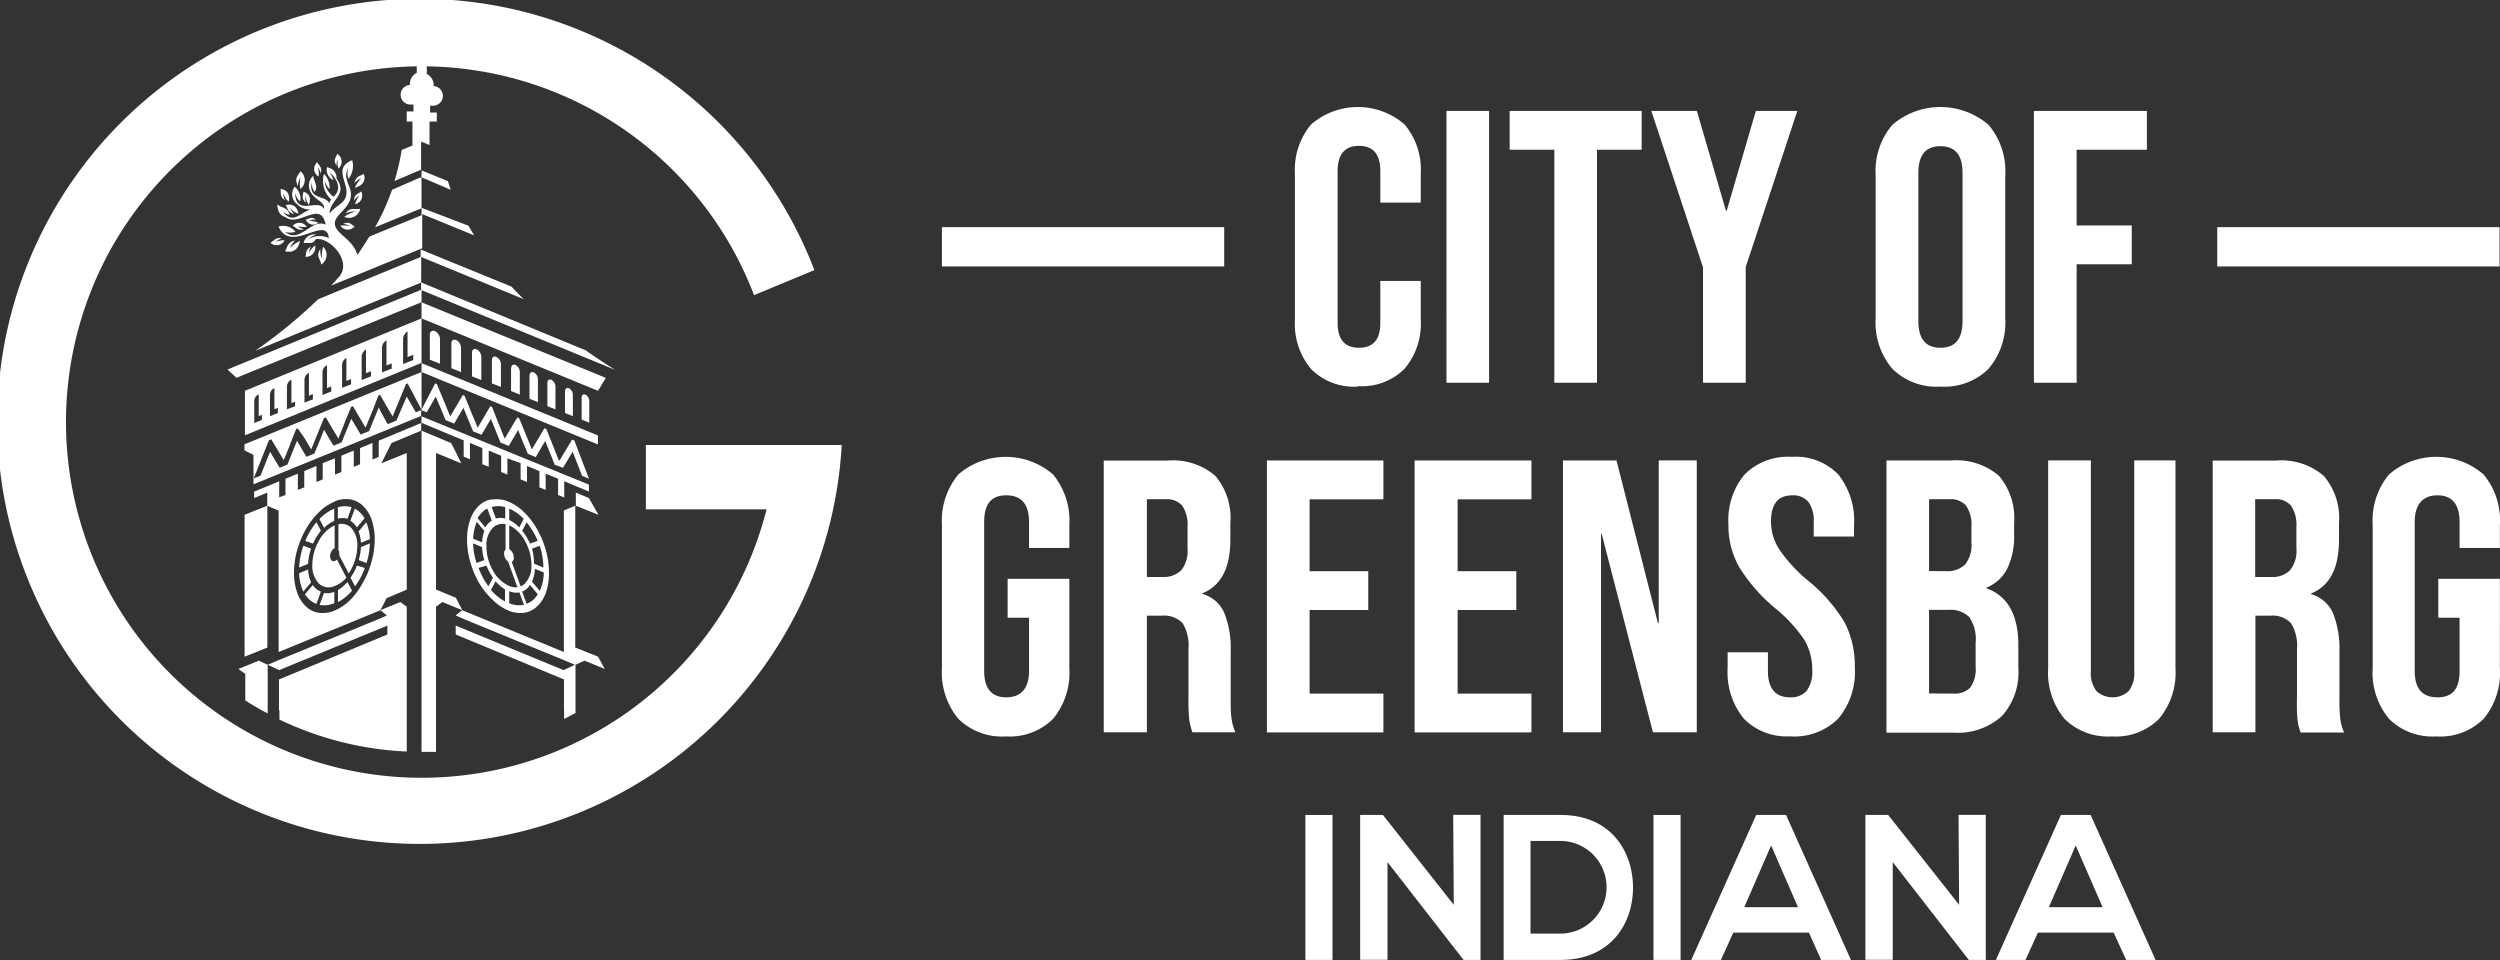
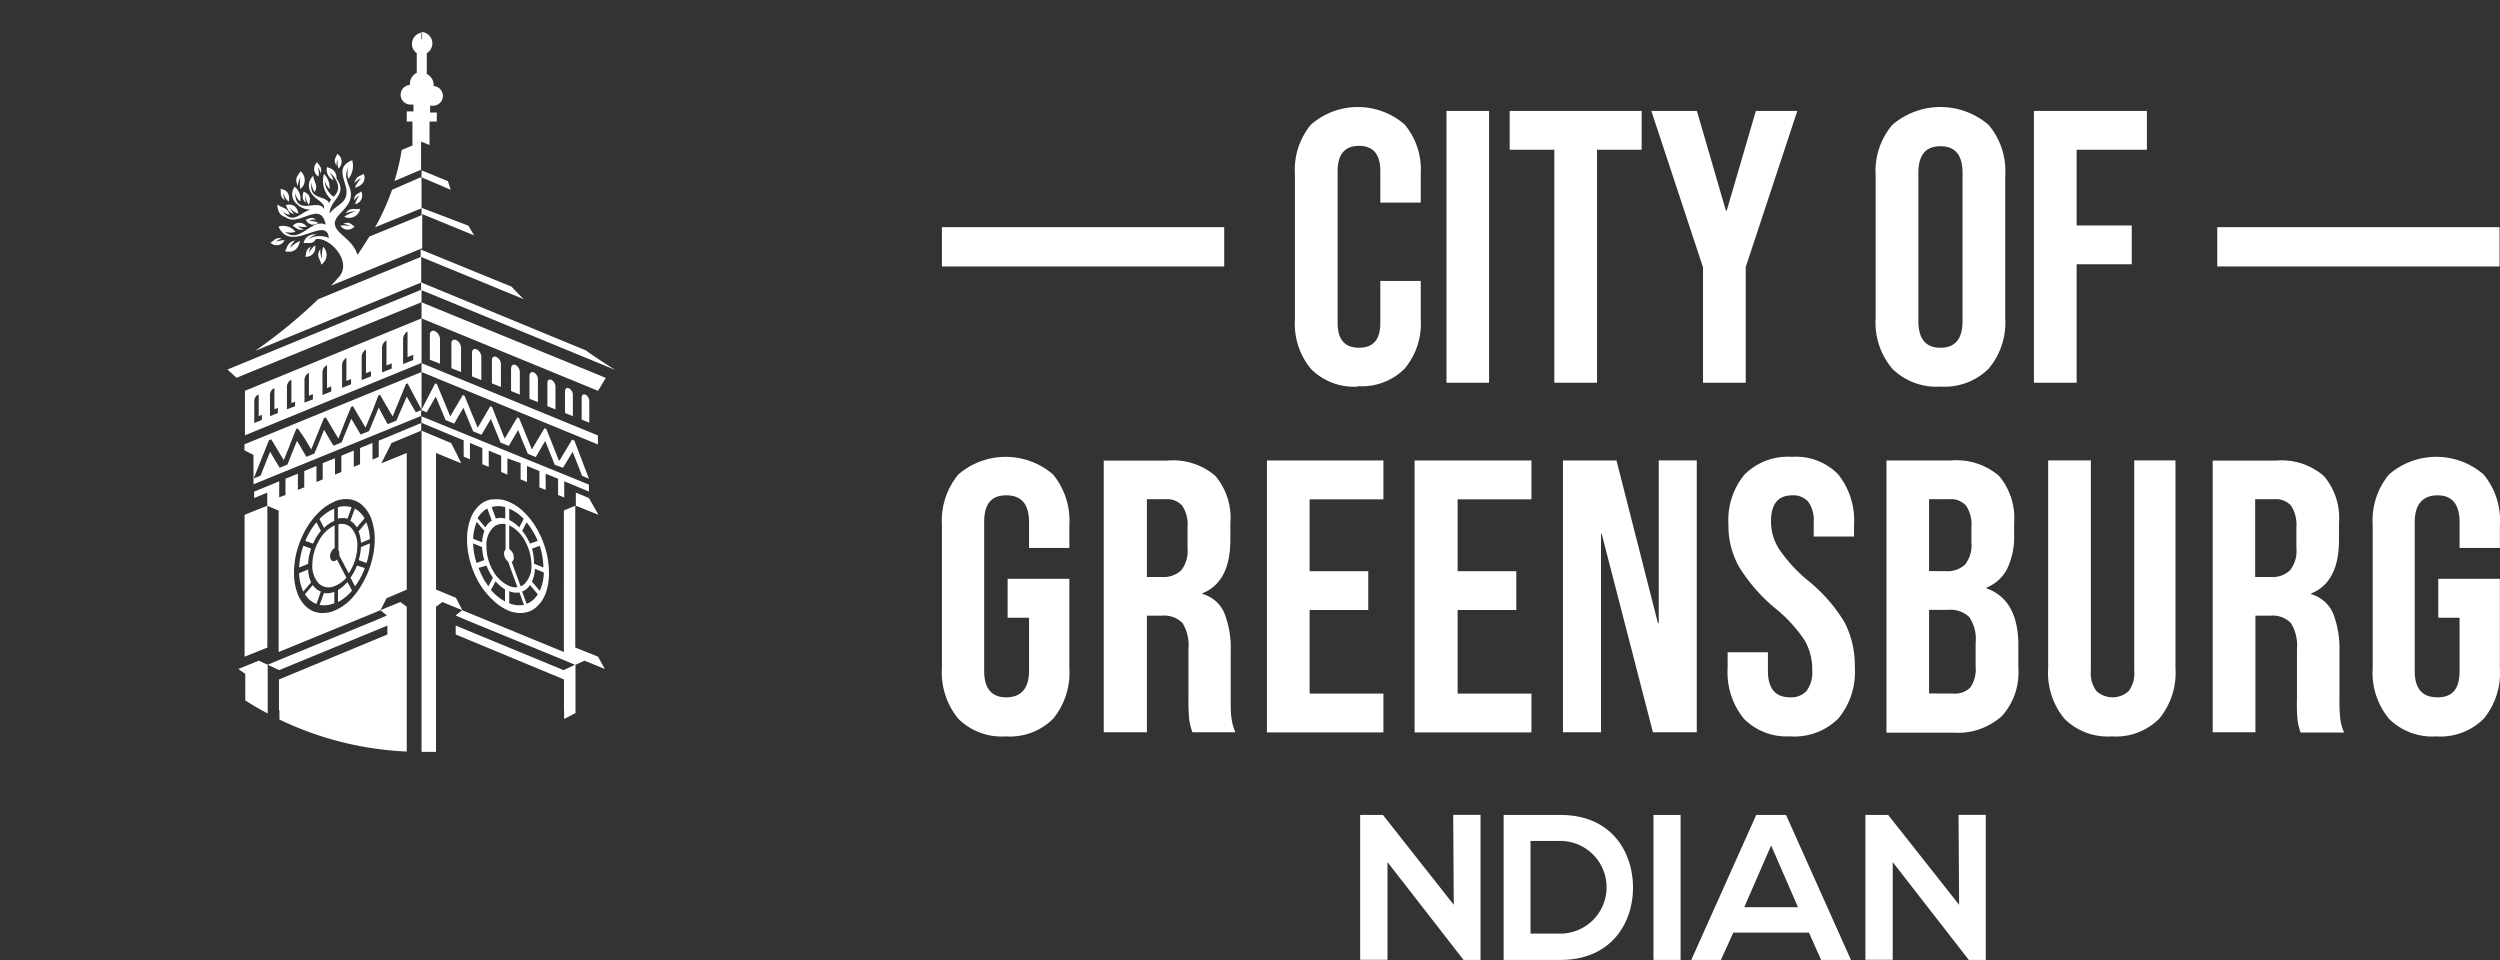
<svg xmlns="http://www.w3.org/2000/svg" id="Layer_1" data-name="Layer 1" viewBox="0 0 219.55 84.31">
  <rect x="0" y="0" width="219.55" height="84.31" fill="#333333" stroke="none" />
  <defs>
    <style>.cls-1,.cls-2{fill:#fff;}.cls-2{fill-rule:evenodd;}</style>
  </defs>
  <path class="cls-1" d="M119.54,34.28a5.31,5.31,0,0,1-4.11-1.53A6.17,6.17,0,0,1,114,28.42V15.59a6.19,6.19,0,0,1,1.42-4.33,6.27,6.27,0,0,1,8.21,0,6.14,6.14,0,0,1,1.42,4.33v2.53h-3.55V15.36c0-1.48-.62-2.22-1.87-2.22s-1.88.74-1.88,2.22V28.69c0,1.46.63,2.18,1.88,2.18s1.87-.72,1.87-2.18V25h3.55v3.38a6.12,6.12,0,0,1-1.42,4.33,5.3,5.3,0,0,1-4.1,1.53Zm7.77-24.21h3.74V33.94h-3.74V10.07Zm9.47,3.41h-3.92V10.07h11.59v3.41h-3.92V33.94h-3.75V13.48Zm13.05,10.3L145.3,10.07h4l2.55,8.76h.07l2.56-8.76h3.64l-4.53,13.71V33.94h-3.75V23.78Zm20.86,10.5a5.5,5.5,0,0,1-4.23-1.57A6.26,6.26,0,0,1,165,28.28V15.73a6.26,6.26,0,0,1,1.46-4.43,6.48,6.48,0,0,1,8.46,0,6.26,6.26,0,0,1,1.46,4.43V28.28a6.26,6.26,0,0,1-1.46,4.43,5.5,5.5,0,0,1-4.23,1.57Zm0-3.41c1.3,0,1.94-.78,1.94-2.35v-13c0-1.57-.64-2.35-1.94-2.35s-1.94.78-1.94,2.35v13c0,1.57.65,2.35,1.94,2.35Zm8.21-20.8h9.92v3.41h-6.17v6.65h4.84v3.41h-4.84v10.4H178.9V10.07Z" transform="translate(-0.28 -0.33)" />
  <path class="cls-1" d="M88.6,65a5.4,5.4,0,0,1-4.16-1.55A6.37,6.37,0,0,1,83,59V46.42A6.36,6.36,0,0,1,84.44,42a6.36,6.36,0,0,1,8.32,0,6.36,6.36,0,0,1,1.43,4.45v2H90.65V46.19c0-1.57-.65-2.36-2-2.36s-1.94.79-1.94,2.36V59.25c0,1.54.65,2.32,1.94,2.32s2-.78,2-2.32V54.58H88.77V51.16h5.42V59a6.37,6.37,0,0,1-1.43,4.46A5.4,5.4,0,0,1,88.6,65Zm8.61-24.22h5.55A5.73,5.73,0,0,1,107,42.11a5.68,5.68,0,0,1,1.33,4.14v1.47q0,3.72-2.45,4.71v.06a2.93,2.93,0,0,1,1.92,1.68,8.3,8.3,0,0,1,.56,3.37v4.2c0,.68,0,1.23.07,1.65a4.39,4.39,0,0,0,.34,1.25H105a5.56,5.56,0,0,1-.28-1.1,17.65,17.65,0,0,1-.07-1.84V57.34a3.75,3.75,0,0,0-.52-2.29,2.26,2.26,0,0,0-1.83-.65H101V64.64H97.21V40.76ZM102.32,51a2.25,2.25,0,0,0,1.69-.58,2.74,2.74,0,0,0,.56-1.94V46.63a3,3,0,0,0-.46-1.88,1.76,1.76,0,0,0-1.45-.58H101V51Zm9.22-10.23h10.23v3.41h-6.48v6.31h5.15v3.41h-5.15v7.34h6.48v3.41H111.54V40.76Zm13,0h10.23v3.41h-6.48v6.31h5.15v3.41h-5.15v7.34h6.48v3.41H124.51V40.76Zm13,0h4.7l3.64,14.29h.07V40.76h3.34V64.64h-3.85l-4.5-17.43h-.06V64.64h-3.34V40.76Zm20,24.22a5.27,5.27,0,0,1-4.12-1.55A6.46,6.46,0,0,1,152,59V57.61h3.54v1.64c0,1.54.65,2.32,1.95,2.32a1.83,1.83,0,0,0,1.45-.57,2.77,2.77,0,0,0,.49-1.82,5.09,5.09,0,0,0-.68-2.64,12.75,12.75,0,0,0-2.52-2.75,14.92,14.92,0,0,1-3.24-3.7,7.48,7.48,0,0,1-.92-3.73A6.27,6.27,0,0,1,153.49,42a5.39,5.39,0,0,1,4.16-1.55A5.18,5.18,0,0,1,161.72,42a6.5,6.5,0,0,1,1.38,4.45v1h-3.54V46.19a2.77,2.77,0,0,0-.48-1.8,1.76,1.76,0,0,0-1.4-.56c-1.25,0-1.87.76-1.87,2.29a4.48,4.48,0,0,0,.7,2.42A13.34,13.34,0,0,0,159,51.27,14,14,0,0,1,162.28,55a8.32,8.32,0,0,1,.89,3.93,6.39,6.39,0,0,1-1.45,4.5A5.48,5.48,0,0,1,157.51,65Zm8.41-24.22h5.65a5.74,5.74,0,0,1,4.23,1.35,5.72,5.72,0,0,1,1.33,4.14v1a6.51,6.51,0,0,1-.6,3,3.5,3.5,0,0,1-1.82,1.67V52q2.79,1,2.79,5v2a5.7,5.7,0,0,1-1.45,4.22,5.76,5.76,0,0,1-4.24,1.45h-5.89V40.76Zm5.21,9.72a2.25,2.25,0,0,0,1.69-.58,2.74,2.74,0,0,0,.56-1.94V46.63a3,3,0,0,0-.46-1.88,1.76,1.76,0,0,0-1.45-.58h-1.81v6.31Zm.68,10.75a1.9,1.9,0,0,0,1.47-.53,2.79,2.79,0,0,0,.47-1.83V56.79a3.44,3.44,0,0,0-.56-2.27,2.37,2.37,0,0,0-1.86-.63h-1.67v7.34ZM185.74,65a5.39,5.39,0,0,1-4.16-1.55A6.33,6.33,0,0,1,180.15,59V40.76h3.75V59.25a2.58,2.58,0,0,0,.49,1.77,2.1,2.1,0,0,0,2.83,0,2.58,2.58,0,0,0,.49-1.77V40.76h3.62V59a6.33,6.33,0,0,1-1.44,4.46A5.38,5.38,0,0,1,185.74,65Zm8.84-24.22h5.56a5.7,5.7,0,0,1,4.22,1.35,5.68,5.68,0,0,1,1.33,4.14v1.47c0,2.48-.81,4.05-2.45,4.71v.06a3,3,0,0,1,1.93,1.68,8.47,8.47,0,0,1,.56,3.37v4.2a14.72,14.72,0,0,0,.07,1.65,4.09,4.09,0,0,0,.34,1.25h-3.82a4.89,4.89,0,0,1-.27-1.1A15.17,15.17,0,0,1,202,61.7V57.34a3.74,3.74,0,0,0-.53-2.29,2.23,2.23,0,0,0-1.82-.65h-1.3V64.64h-3.75V40.76ZM199.7,51a2.21,2.21,0,0,0,1.68-.58,2.69,2.69,0,0,0,.57-1.94V46.63a3.09,3.09,0,0,0-.46-1.88,1.76,1.76,0,0,0-1.45-.58h-1.71V51Zm14.53,14a5.38,5.38,0,0,1-4.15-1.55A6.33,6.33,0,0,1,208.65,59V46.42A6.32,6.32,0,0,1,210.08,42a6.34,6.34,0,0,1,8.31,0,6.32,6.32,0,0,1,1.43,4.45v2h-3.54V46.19c0-1.57-.65-2.36-1.94-2.36s-2,.79-2,2.36V59.25c0,1.54.65,2.32,2,2.32s1.94-.78,1.94-2.32V54.58h-1.87V51.16h5.41V59a6.33,6.33,0,0,1-1.43,4.46A5.39,5.39,0,0,1,214.23,65Z" transform="translate(-0.28 -0.33)" />
  <path class="cls-2" d="M83,23.73h24.79V20.28H83v3.45Zm112,0h24.79V20.28H195v3.45Z" transform="translate(-0.28 -0.33)" />
  <path class="cls-2" d="M38.57,52.11v-12l1.73.71.49.2-.42-.86-.47-.92-2.6-1.09V66.36c.42,0,.85,0,1.27,0V53.61l.56-.41,1.17.48.58.24-.56-1.09h0l-1.73-.72ZM28.66,22a1,1,0,0,1-.18,1.57c0-.44-.51-.72-.07-1.36a2.14,2.14,0,0,0,.15.89,2.91,2.91,0,0,1,.1-1.1Zm3,.68c-.38-1.12-1.18-1.45-1.73-2.13-1.12-1.42,2-1.8.95-4-.26-.73-.27-1,0-1.51a1.54,1.54,0,0,0,0,1,1.83,1.83,0,0,0,.33-1.64c-1.14.46-.9,1.17-.63,2.07.55,1.75-.77,1.73-1.35,2.62,0-1.25,1.65-1.62.6-3.08a.88.88,0,0,0-.66-.94L29,15a1,1,0,0,0,.56,1.15,2.41,2.41,0,0,0-.35-.72c.65.62,1.15,1.44.37,2.18a1.88,1.88,0,0,1-.79-1.38,2,2,0,0,0,.43.71,1.7,1.7,0,0,0-.49-1.34,2.23,2.23,0,0,0,.63,2.25c-.07.15-.16.2-.18.32-.33-.75-1.82-.22-1.53-1.85a1.54,1.54,0,0,0,.25.87c.38-.5-.08-.94-.11-1.42a1.12,1.12,0,0,0-.37,1c.15,1.08,1.5,1.22,1.3,1.91-.49-1-2.45.74-2.53-1.43a1.33,1.33,0,0,0,.45.77,1.31,1.31,0,0,0-.48-1.29,1.09,1.09,0,0,0,.2,1.52,1.6,1.6,0,0,0,1.22.48c-1,.27-1.53,1.37-2.48.17a1.26,1.26,0,0,0,.62.3c-.18-.73-.79-.58-1.08-.94,0,.66.25,1,.7,1.13,1.16.95,3.12-1.56,3.54.67-1.24-.59-2.28,1.73-3.56.63a1.51,1.51,0,0,0,.91,0,1.37,1.37,0,0,0-1.49-.46c1.09,2.44,4.19-1.08,4.42,1a2,2,0,0,0-1.77.08,1.39,1.39,0,0,1,.68-.37.94.94,0,0,0-1.13.74c.4-.08.81.17,1.06-.34,1.18-.25,3.21,1.89,2.09,3.26l-.73.81,8-3.28v-3l4.56,1.87-.5-.85L37.3,18.58v.65h0l-4.59,1.88c-.32.53-.67,1.05-1,1.56Zm.58-7.07c.18.61-.1,1-.79,1.21A2.2,2.2,0,0,1,32,16a1.23,1.23,0,0,0-.59.42c.12-.66.5-.6.83-.83ZM32,17.14a.77.77,0,0,1-.54,1.12,2,2,0,0,1,.38-.74,1.1,1.1,0,0,0-.46.42c0-.58.37-.57.62-.8Zm-.08,1.51a1,1,0,0,1-1.41.72,2.84,2.84,0,0,1,1-.47,1.87,1.87,0,0,0-.88.17c.45-.64.89-.26,1.3-.42ZM28.15,15a1.11,1.11,0,0,1,.29.57c.17-.57-.15-.68-.3-1a.78.78,0,0,0,.11,1.26,1.26,1.26,0,0,0-.1-.84Zm1.8-.74a1.19,1.19,0,0,0-.11.64c-.34-.56-.05-.72.05-1.06A.79.79,0,0,1,30,15.13a1.87,1.87,0,0,1-.06-.86Zm-4.77,3a1.19,1.19,0,0,0,.12.66c-.5-.36-.31-.65-.38-1,.58.08.85.48.72,1.12a1.21,1.21,0,0,1-.46-.77Zm1.5-1.38a1.62,1.62,0,0,0-.24.79c-.36-.76.06-.91.22-1.31a1,1,0,0,1,0,1.57,2.38,2.38,0,0,1,0-1Zm-2.19,5.72a1.11,1.11,0,0,1,.54-.33c-.57-.13-.66.2-1,.38a.78.78,0,0,0,1.24-.22,2,2,0,0,0-.83.17Zm3-1.9a1,1,0,0,1,.56-.08c-.43-.31-.61-.07-.92,0a.7.7,0,0,0,1.1.27,1.71,1.71,0,0,0-.74-.16Zm-1.07.48a1.09,1.09,0,0,0,.56.27c-.55.18-.66-.13-1-.28a.77.77,0,0,1,1.24.08,1.94,1.94,0,0,1-.83-.07Zm-.66,1.93a1.5,1.5,0,0,1,.45-.66c-.73.16-.66.57-.9.94.68.18,1.16-.13,1.32-.9a2.43,2.43,0,0,0-.87.62Zm1.64.46A1.24,1.24,0,0,1,27.6,22c-.52.25-.39.55-.5.88a.81.81,0,0,0,.85-1,2.31,2.31,0,0,0-.57.7Zm-1.65-4a1.24,1.24,0,0,0,.38.55c-.61-.12-.55-.47-.76-.77.57-.17,1,.09,1.12.74a1.36,1.36,0,0,1-.74-.52Zm1.35-1.06a1.1,1.1,0,0,0,.08.65c-.51-.41-.26-.68-.26-1,.53.17.71.58.48,1.16a1.82,1.82,0,0,1-.3-.79Zm3.07,2.63a.77.77,0,0,0,1.25.07c-.32-.15-.45-.5-1-.21a1.15,1.15,0,0,1,.61.21,2,2,0,0,0-.83-.07ZM45,48.56V46.47a3.09,3.09,0,0,1,1.37,1.34,4.38,4.38,0,0,1,.58,2.12,2.21,2.21,0,0,1-.58,1.65,1.07,1.07,0,0,1-.37.24l-.78-2.14h0a.42.42,0,0,0,.18-.39.86.86,0,0,0-.39-.73Zm-.32-2.19v2.21a.46.46,0,0,0-.13.36.89.89,0,0,0,.35.71l.82,2.25a1.46,1.46,0,0,1-.75-.12,3.07,3.07,0,0,1-1.41-1.36A4.26,4.26,0,0,1,43,48.3a2.18,2.18,0,0,1,.58-1.64,1.21,1.21,0,0,1,1.12-.29Zm.12,2.15h0Zm0,0h0Zm.11,0h0Zm.26,1.16h0Zm4.65,13v.79l1-.52V58.71l.79-.36,1.78.73L52.8,58l-2-.8V44.74l-1,.42V57.59l-8.93-3.67-.58.46,1,.43,8.48,3.48,1,.42-1,.47L40.3,55.27v.78L49.81,60v2.73Zm-25,0v.84A28.68,28.68,0,0,0,36,66.33V53.61l-.56-.41-1.18.48-.57.24.57.46-1,.43-8.48,3.48-1,.42L23,58.35l-1.79.73.61.43h0v2.33c.45.29.91.57,1.38.83l.59.32V58.71l1,.47,9.51-3.91v.78L24.78,60v2.73Zm9.5-9.85h0L36,52.11v-12l-1.74.71-.49.2.43-.86.46-.92,2.61-1.09v-.7L40,38.59,41,39v1.43l.55.23V39.23l1.09.45V41.1l.56.23V39.9l1.09.45v1.43l.55.23V40.58L46,41v1.43l.56.23V41.25l1.09.45v1.43l.55.22V41.93l1.09.44V43.8l.54.22V42.6l.61.25.42.17L52,43.5v-.61l-14.71-6v.58h0l-2.75,1.15-1,.41v1.43l-.55.23V39.23l-1.09.45V41.1l-.55.23V39.9l-1.09.45v1.43l-.56.23V40.58L28.62,41v1.43l-.55.23V41.25L27,41.7v1.43l-.56.22V41.93l-1.09.44V43.8L24.8,44l0,0V42.6l-.61.25-.41.17-1.18.48v.57l1.15-.48h0v1.16l1,.42V57.59l8.94-3.67.56-1.09Zm15.1-12.06,1.1-1.83h0l.2.08h0L52,42.37l-.6-.25L50.57,40l-.85,1.41L49,41.15l-.84-2.09c-.16.27-.32.53-.47.8l-.36.61-.7-.29c-.12-.3-.24-.6-.37-.89l-.48-1.2c-.15.27-.31.54-.47.81l-.35.59-.72-.29-.36-.88-.49-1.2-.48.81-.34.58-.74-.3-.36-.86c-.16-.4-.33-.8-.49-1.21l-.48.81-.33.58-.76-.31-.86-2.06-.8,1.38-.49-.2v.52l-14.72,6v-.52h0V40.28l-.79-.4v-.53L37.3,33v-.78l15.49,6.35v.79L37.3,33v.52h0V36.3L38.5,34l.15.06,1.17,2.84.59-1c.17-.29.35-.59.51-.88h0l.15.06.54,1.32.62,1.49.59-1c.17-.29.35-.59.51-.88l.16.06v0L44,37.36l.6,1.49.6-1c.16-.29.34-.57.51-.86l.16.06h0l.52,1.27.6,1.48c.19-.33.39-.66.59-1l.51-.86.17.07.51,1.27.58,1.47Zm1.94-5.49v1.9l.67.27V35.56a.66.66,0,0,0-.33-.57c-.18-.08-.34,0-.34.29Zm-1.46-.61V36.6l.69.28V35a.66.66,0,0,0-.34-.57c-.19-.08-.35,0-.35.29ZM48.35,34v2l.71.28v-2a.69.69,0,0,0-.35-.59c-.2-.08-.36,0-.36.29Zm-1.57-.65v2l.74.29v-2a.7.7,0,0,0-.37-.61c-.2-.08-.37.05-.37.3Zm-1.62-.68v1c0,.34,0,.68,0,1l.77.31V33a.72.72,0,0,0-.38-.62h0c-.21-.09-.38.05-.38.3ZM43.48,32c0,.34,0,.69,0,1v1l.79.31c0-.34,0-.69,0-1v-1a.72.72,0,0,0-.4-.63c-.21-.1-.39,0-.39.3Zm-1.75-.73v1.05c0,.36,0,.71,0,1.06l.82.33c0-.35,0-.7,0-1.05v-1a.76.76,0,0,0-.41-.65c-.22-.09-.41,0-.41.31Zm-1.81-.76c0,.36,0,.72,0,1.08v1.08l.85.33c0-.35,0-.71,0-1.07V30.86a.78.78,0,0,0-.42-.66c-.24-.1-.43,0-.43.31Zm-1,.67c0-.36,0-.73,0-1.09a.81.81,0,0,0-.44-.68.31.31,0,0,0-.45.31c0,.37,0,.73,0,1.1v1.1l.89.35V31.18ZM52.8,34.65l.68-1.13h0l-.69-.29L37.3,26.88v1.41h0L21.79,34.65v3.91L37.3,32.2V28.29l15.5,6.36Zm-1-3.52-14.54-6v.65h0l-17,7,.09.09.71.64.69-.29L37.3,26.87V25.81l17,7,0,0c-.86-.54-1.68-1.08-2.47-1.63Zm-6.58-5.62-8-3.27v.66h0l-9,3.71a45,45,0,0,1-5.53,4.53l14.58-6V22.9l9,3.7c-.37-.36-.72-.73-1.06-1.09Zm-8-9.61h0L34.71,17a20.56,20.56,0,0,1-1.49,3.29l4.08-1.67V15.9L39.87,17c-.09-.25-.17-.5-.25-.76l-2.32-.95v.65Zm6.26,28.28a2.11,2.11,0,0,0-1.13.55,3,3,0,0,0-.76,1.19,4.82,4.82,0,0,0-.29,1.73,6.94,6.94,0,0,0,.27,2,8,8,0,0,0,.76,1.83A6.63,6.63,0,0,0,43.54,53a4.36,4.36,0,0,0,1.39.95,2.57,2.57,0,0,0,1.39.19,2,2,0,0,0,1.13-.56,3,3,0,0,0,.77-1.2,5,5,0,0,0,.27-1.75,7.32,7.32,0,0,0-.28-2,8.13,8.13,0,0,0-.76-1.82,6.51,6.51,0,0,0-1.13-1.48,4.24,4.24,0,0,0-1.38-.94,2.54,2.54,0,0,0-1.38-.19Zm-.81,1.1a1.46,1.46,0,0,1,.41-.29l.39,1.07a1.44,1.44,0,0,0-.25.18,2.08,2.08,0,0,0-.32.4c-.23-.26-.45-.53-.68-.8a2.3,2.3,0,0,1,.45-.56Zm4.51,4.57A5.15,5.15,0,0,0,47,48.51l.68-.25A6.34,6.34,0,0,1,48,50.17l-.78-.32ZM45,52.25a1.7,1.7,0,0,0,.9.11l.39,1.09A2.2,2.2,0,0,1,45,53.3v-1ZM46.58,52a2.37,2.37,0,0,0,.25-.29l.68.81a2.86,2.86,0,0,1-.37.46,2.3,2.3,0,0,1-.61.38c-.13-.36-.26-.72-.4-1.08a1.31,1.31,0,0,0,.45-.28Zm-4.44-5.85.68.81a3.15,3.15,0,0,0-.2,1l-.79-.32a4.55,4.55,0,0,1,.31-1.47Zm-.31,1.9.78.32a5,5,0,0,0,.2,1.15l-.68.25a6.34,6.34,0,0,1-.3-1.72Zm1.6-3.18a2.1,2.1,0,0,1,1.22,0c0,.35,0,.7,0,1a1.51,1.51,0,0,0-.82,0l-.39-1.06ZM47,51.41a3.3,3.3,0,0,0,.26-1.13l.78.33a4.06,4.06,0,0,1-.36,1.61L47,51.41Zm-.42-3.82a4.94,4.94,0,0,0-.44-.65l.39-.74a6.19,6.19,0,0,1,.6.88,5.22,5.22,0,0,1,.37.75l-.68.24q-.1-.24-.24-.48Zm-4.3,2.62L43,50a5.16,5.16,0,0,0,.32.67,3.73,3.73,0,0,0,.25.39c-.13.26-.27.51-.4.76-.14-.2-.28-.41-.41-.63a9.18,9.18,0,0,1-.44-.95ZM45,46V45a3.85,3.85,0,0,1,1.27.9l-.39.75A2.8,2.8,0,0,0,45,46ZM43.4,52.13c.14-.25.27-.5.4-.75a3.45,3.45,0,0,0,.83.71v1.06a4.49,4.49,0,0,1-1.23-1Zm7.44-7.39,2,.8L52,44.07l-1.15-.48h0v1.16Zm-13.55-41v-.6A1,1,0,0,1,37.76,5V6.83a1.06,1.06,0,0,1,.6,1,.13.13,0,0,1,0,.06.86.86,0,0,1-.09,1.72.78.78,0,0,1-.22,0v.6h.59V11H38v2.07l-.74-.31v2.47l-2.34,1a20,20,0,0,0,.64-2.73l.94-.39V11H36v-.89h.59v-.6a.78.78,0,0,1-.22,0,.86.86,0,0,1-.09-1.72.13.13,0,0,1,0-.06,1.06,1.06,0,0,1,.6-1V5a1,1,0,0,1,.47-1.81v.6ZM23,35v1.87l.28-.11v.45l-.67.27V35.56a.66.66,0,0,1,.33-.57L23,35Zm13.07-5.49v1.09c0,.37,0,.73,0,1.09l.5-.2v.46l-.89.35V30.09a.8.8,0,0,1,.39-.65v0Zm-1.85.78v1.07c0,.35,0,.71,0,1.07l.46-.19v.46l-.85.33V30.86a.77.77,0,0,1,.39-.64v0ZM32.42,31v2.1l.44-.17v.45l-.82.33c0-.35,0-.7,0-1.05v-1a.77.77,0,0,1,.39-.64v0Zm-1.72.72v2.06l.41-.16v.46l-.79.31c0-.34,0-.69,0-1v-1a.73.73,0,0,1,.39-.63v0ZM29,32.41c0,.34,0,.68,0,1v1l.37-.15v.45l-.77.31V33A.72.72,0,0,1,29,32.4h0Zm-1.59.67v2l.35-.14v.46l-.74.29v-2a.7.7,0,0,1,.37-.61Zm-1.54.65v2l.32-.13V36l-.71.28v-2a.69.69,0,0,1,.35-.59Zm-1.49.63v1.91l.3-.12v.45l-.69.28V35a.66.66,0,0,1,.34-.57l.05,0Zm2,3.6L26.3,38c-.18.42-.35.85-.51,1.27s-.4,1-.59,1.47l-1.1-1.83h0l-.2.08h0l-1.34,3.36.6-.25L24,40c.27.47.56.94.84,1.41l.68-.28.84-2.09c.16.27.32.53.47.8l.36.61.7-.29c.12-.3.25-.6.37-.89l.48-1.2.47.81.36.59.71-.29.36-.88.49-1.2.48.81.34.58.74-.3.36-.86c.16-.4.33-.8.49-1.21L34,37l.33.58.76-.31L36,35.16l.8,1.38.51-.21L36.08,34l-.15.06-1.17,2.84-.59-1L33.66,35h0l-.15.06L33,36.39l-.62,1.49-.59-1c-.17-.29-.35-.59-.51-.88l-.16.06v0l-.53,1.28L30,38.85l-.6-1c-.16-.29-.34-.57-.5-.86l-.17.06h0l-.52,1.27-.6,1.48c-.19-.33-.39-.66-.59-1L26.46,38ZM37.3,36.3v0h0v0Zm-7.65,8.07A2.55,2.55,0,0,1,31,44.18a2.08,2.08,0,0,1,1.13.55,3,3,0,0,1,.77,1.19,5.3,5.3,0,0,1,.29,1.73,7.32,7.32,0,0,1-.28,2,7.57,7.57,0,0,1-.75,1.83A6.94,6.94,0,0,1,31.06,53a4.59,4.59,0,0,1-1.39.95,2.59,2.59,0,0,1-1.39.19,2,2,0,0,1-1.14-.56,3.09,3.09,0,0,1-.76-1.2,5.18,5.18,0,0,1-.28-1.75,7.32,7.32,0,0,1,.28-2,8.13,8.13,0,0,1,.76-1.82,6.81,6.81,0,0,1,1.13-1.48,4.24,4.24,0,0,1,1.38-.94Zm0,4.17h0Zm.21,0h0Zm.07,0a.49.49,0,0,1,.14.37.63.63,0,0,1,0,.19h0l.83,1.58a1.75,1.75,0,0,0,.18-.29,4.38,4.38,0,0,0,.58-2.12,2.22,2.22,0,0,0-.59-1.64A1.19,1.19,0,0,0,30,46.37v2.21Zm-.05.92,0,0,0,0Zm0,0h0Zm0,0a.68.68,0,0,1-.18.13c-.23.09-.43-.08-.43-.4a.86.86,0,0,1,.4-.73h0V46.47a3.06,3.06,0,0,0-1.38,1.34,4.38,4.38,0,0,0-.58,2.12,2.21,2.21,0,0,0,.58,1.65,1.25,1.25,0,0,0,1.41.2,2.51,2.51,0,0,0,1-.72l-.78-1.5ZM27.6,48.51l-.68-.25a7,7,0,0,0-.37,1.91l.79-.32a4.75,4.75,0,0,1,.26-1.34Zm-.51-.68.68.24c.07-.16.16-.32.24-.48a6.22,6.22,0,0,1,.45-.65l-.39-.74a5.51,5.51,0,0,0-.61.88,6.53,6.53,0,0,0-.37.75Zm1.66,4.53-.4,1.09a2.2,2.2,0,0,0,1.29-.15v-1a1.67,1.67,0,0,1-.89.11Zm-.68,1,.39-1.08A1.37,1.37,0,0,1,28,52a1.74,1.74,0,0,1-.25-.29l-.69.81a2.45,2.45,0,0,0,.38.46,2,2,0,0,0,.61.38Zm4.24-3.15L31.63,50a5.16,5.16,0,0,1-.32.67,3.73,3.73,0,0,1-.25.39l.4.76a6.81,6.81,0,0,0,.41-.63,6.31,6.31,0,0,0,.44-.95Zm-.53-.69.69.25a6.33,6.33,0,0,0,.29-1.72l-.78.32a5,5,0,0,1-.2,1.15ZM31.44,45l-.39,1.07a2,2,0,0,1,.25.18,2.55,2.55,0,0,1,.32.4l.67-.8a2.06,2.06,0,0,0-.44-.56,1.81,1.81,0,0,0-.41-.29Zm-.66.94c.12-.35.25-.71.38-1.06a2.07,2.07,0,0,0-1.21,0v1a1.55,1.55,0,0,1,.83,0Zm-2.43,0,.39.75a2.83,2.83,0,0,1,.89-.61V45a3.89,3.89,0,0,0-1.28.9Zm-1.43,6.34.68-.81a2.89,2.89,0,0,1-.26-1.13l-.79.33a3.9,3.9,0,0,0,.37,1.61Zm4.27-.09c-.13-.25-.26-.5-.4-.75a3.45,3.45,0,0,1-.83.71v1.06a4.35,4.35,0,0,0,1.23-1Zm1.26-6-.68.81a3.15,3.15,0,0,1,.21,1l.78-.32a4.08,4.08,0,0,0-.31-1.47ZM23.76,56.22V44.74l-2,.8V58l2-.8v-.93Z" transform="translate(-0.28 -0.33)" />
-   <path class="cls-2" d="M66.5,26.25l5.3-2.2a37.11,37.11,0,1,0,2.4,15.36H57v5.65h10.6A31.24,31.24,0,1,1,66.5,26.25Z" transform="translate(-0.28 -0.33)" />
-   <path class="cls-1" d="M114.92,84.63V71.9h2.38V84.63Z" transform="translate(-0.28 -0.33)" />
  <path class="cls-1" d="M127.9,71.89h2.4V84.63h-1.49l-6.68-8.59v8.58h-2.4V71.9h2l6.22,7.89Z" transform="translate(-0.28 -0.33)" />
  <path class="cls-1" d="M143.69,78.16c.05,3.21-1.91,6.47-6.36,6.47h-5V71.9h5C141.69,71.9,143.63,75,143.69,78.16Zm-9,4.16h2.61a4.07,4.07,0,0,0,0-8.14h-2.61Z" transform="translate(-0.28 -0.33)" />
  <path class="cls-1" d="M145.49,84.63V71.9h2.38V84.63Z" transform="translate(-0.28 -0.33)" />
  <path class="cls-1" d="M159.14,82.23H152.5l-1.09,2.4h-2.6l5.7-12.73h2.62l5.7,12.73h-2.62Zm-3.32-7.65L153.46,80h4.72Z" transform="translate(-0.28 -0.33)" />
  <path class="cls-1" d="M172.28,71.89h2.39V84.63h-1.49l-6.68-8.59v8.58h-2.4V71.9h2l6.23,7.89Z" transform="translate(-0.28 -0.33)" />
-   <path class="cls-1" d="M185.9,82.23h-6.65l-1.09,2.4h-2.6l5.71-12.73h2.61l5.7,12.73H187Zm-3.33-7.65L180.21,80h4.72Z" transform="translate(-0.28 -0.33)" />
</svg>